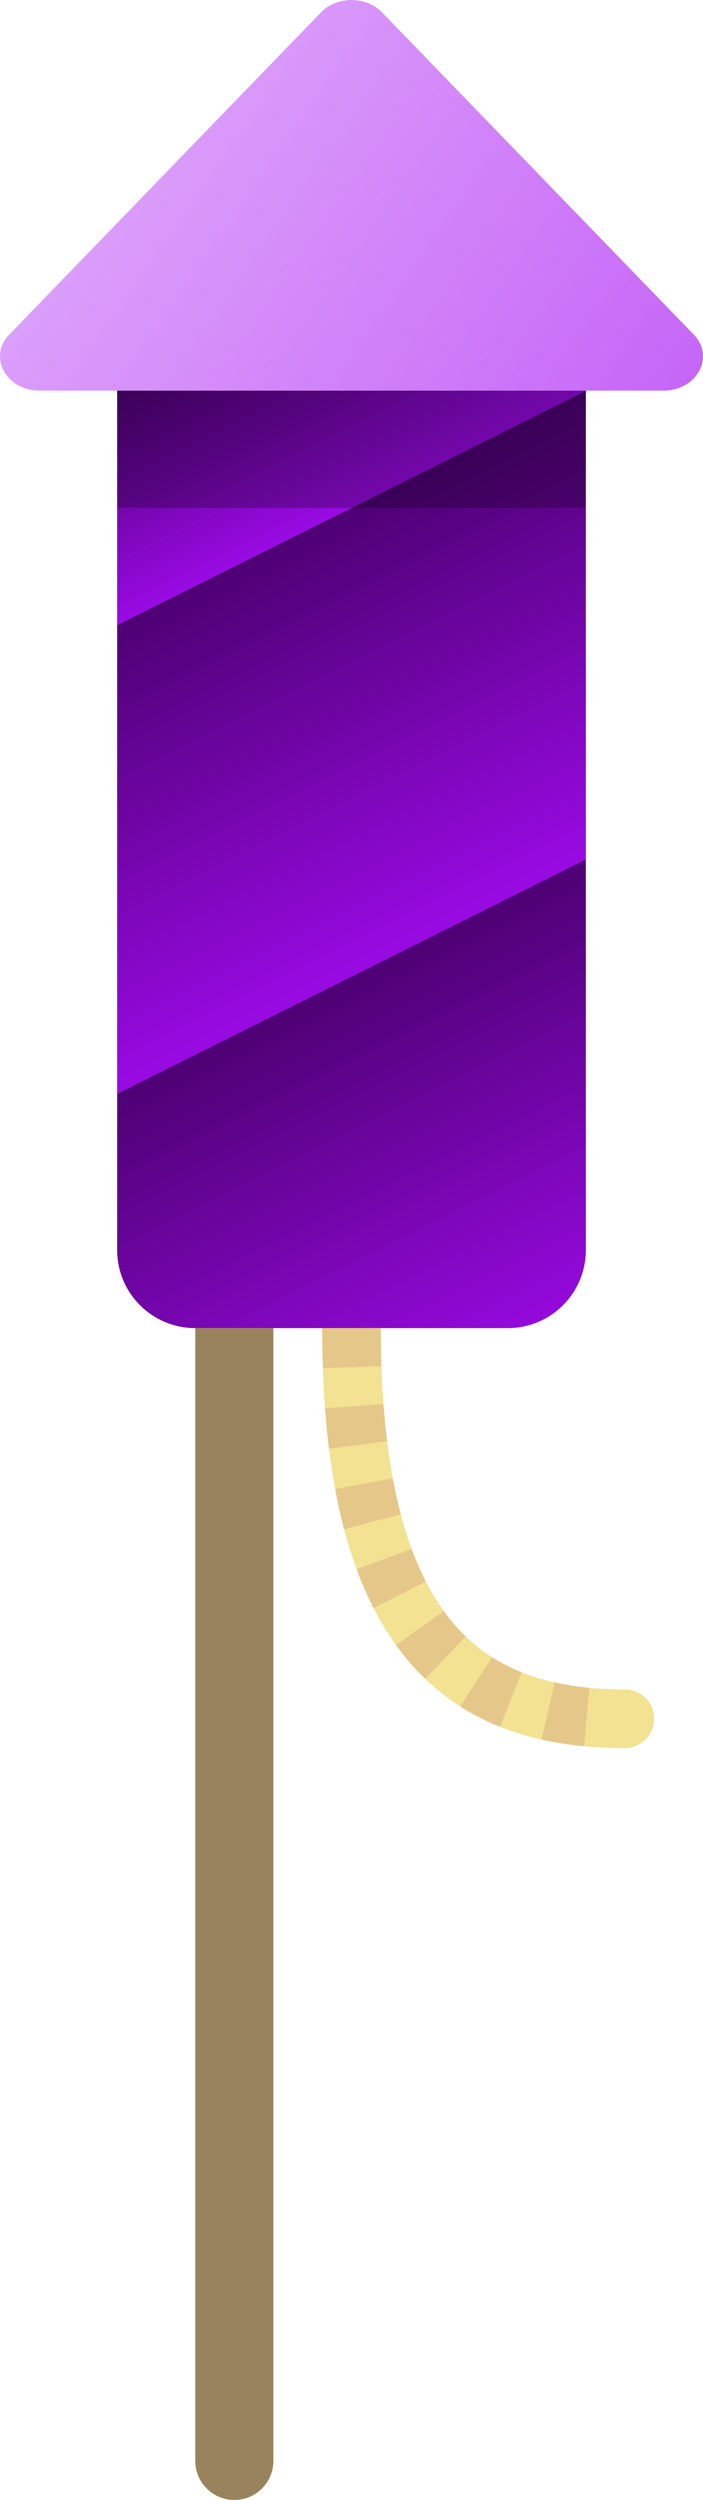
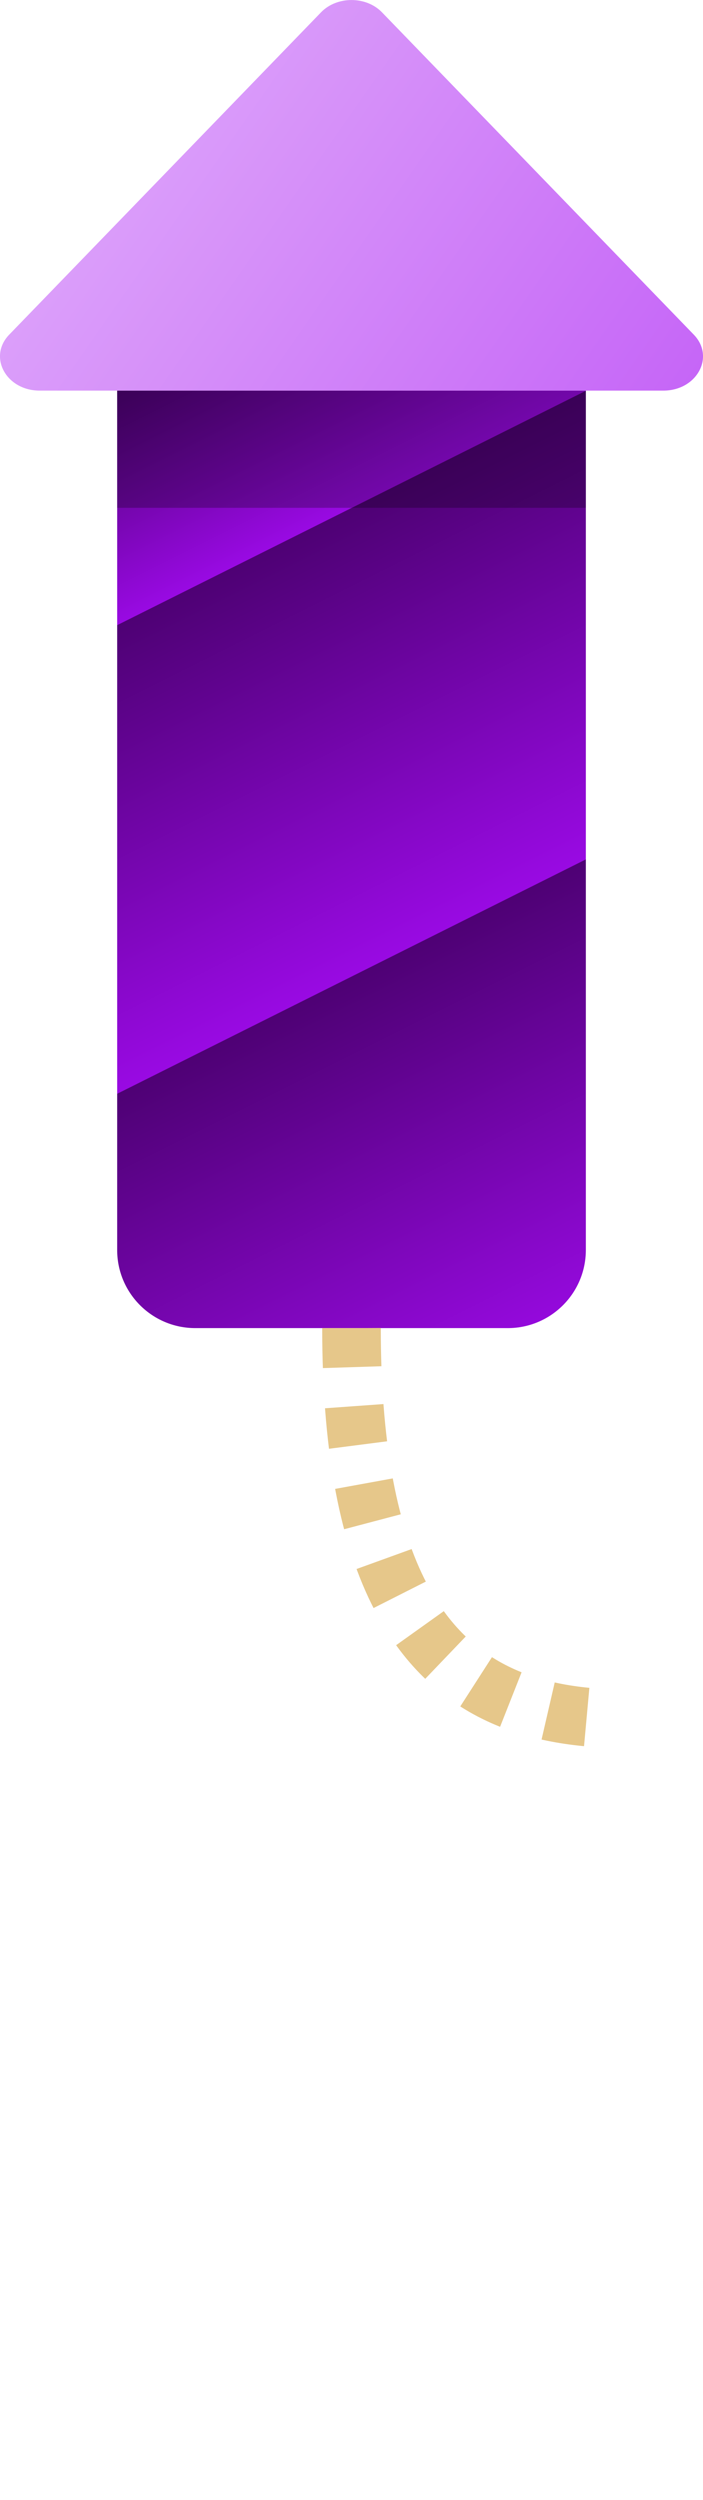
<svg xmlns="http://www.w3.org/2000/svg" id="ekXmQ76JhHn1" viewBox="0 0 18 64">
  <defs>
    <linearGradient id="ekXmQ76JhHn3-fill" x1="3" y1="10" x2="15" y2="34" spreadMethod="pad" gradientUnits="userSpaceOnUse" gradientTransform="translate(0 0)">
      <stop id="ekXmQ76JhHn3-fill-0" offset="0%" stop-color="#4e0174" />
      <stop id="ekXmQ76JhHn3-fill-1" offset="20%" stop-color="#990ae3" />
      <stop id="ekXmQ76JhHn3-fill-2" offset="20.01%" stop-color="#4e0174" />
      <stop id="ekXmQ76JhHn3-fill-3" offset="60%" stop-color="#990ae3" />
      <stop id="ekXmQ76JhHn3-fill-4" offset="60.01%" stop-color="#4e0174" />
      <stop id="ekXmQ76JhHn3-fill-5" offset="100%" stop-color="#990ae3" />
    </linearGradient>
    <linearGradient id="ekXmQ76JhHn8-fill" x1="-1.15" y1="-0.491" x2="17.439" y2="12.457" spreadMethod="pad" gradientUnits="userSpaceOnUse" gradientTransform="translate(0 0)">
      <stop id="ekXmQ76JhHn8-fill-0" offset="0%" stop-color="#e4b6fb" />
      <stop id="ekXmQ76JhHn8-fill-1" offset="100%" stop-color="#c461f7" />
    </linearGradient>
  </defs>
-   <path d="M3,10h12v22c0,1.105-.895,2-2,2h-8c-1.105,0-2-.895-2-2v-22Z" fill="#d9d9d9" />
+   <path d="M3,10h12v22c0,1.105-.895,2-2,2c-1.105,0-2-.895-2-2v-22Z" fill="#d9d9d9" />
  <path d="M3,10h12v22c0,1.105-.895,2-2,2h-8c-1.105,0-2-.895-2-2v-22Z" fill="url(#ekXmQ76JhHn3-fill)" />
-   <path d="M16,44.75c.414,0,.75-.336.75-.75s-.336-.75-.75-.75v1.5Zm-5.811-4.011l.672-.333v0l-.672.333Zm2.496,2.594l-.332.672v0l.332-.672Zm-3.393-5.5l-.739.129.739-.129Zm.225,3.239c.697,1.408,1.665,2.355,2.836,2.933l.665-1.345c-.857-.424-1.595-1.122-2.156-2.255l-1.344.666Zm2.836,2.933c1.112.55,2.36.745,3.647.745v-1.5c-1.145,0-2.144-.175-2.982-.589l-.665,1.345ZM8.25,34c0,1.506.104,2.82.304,3.962l1.478-.259C9.849,36.664,9.75,35.439,9.75,34h-1.5Zm.304,3.962c.213,1.215.535,2.245.963,3.11l1.344-.666c-.351-.709-.636-1.597-.83-2.702l-1.478.259Z" fill="#f2e291" />
  <path d="M9,34c0,1.473.102,2.742.292,3.833.203,1.16.507,2.119.897,2.906.629,1.27,1.482,2.093,2.496,2.594.975.482,2.099.667,3.315.667" fill="none" stroke="#e6c78a" stroke-width="1.5" stroke-dasharray="1,1" />
  <rect width="12" height="3" rx="0" ry="0" transform="translate(3 10)" fill-opacity="0.25" />
-   <path d="M5,34h2v29c0,.552-.448,1-1,1s-1-.448-1-1v-29Z" fill="#99835d" />
  <path d="M8.22,0.315c.406-.419,1.154-.419,1.56 0L17.763,8.566C18.314,9.135,17.844,10,16.983,10h-15.966c-.861,0-1.331-.865-.78-1.434L8.22,0.315Z" fill="url(#ekXmQ76JhHn8-fill)" />
</svg>